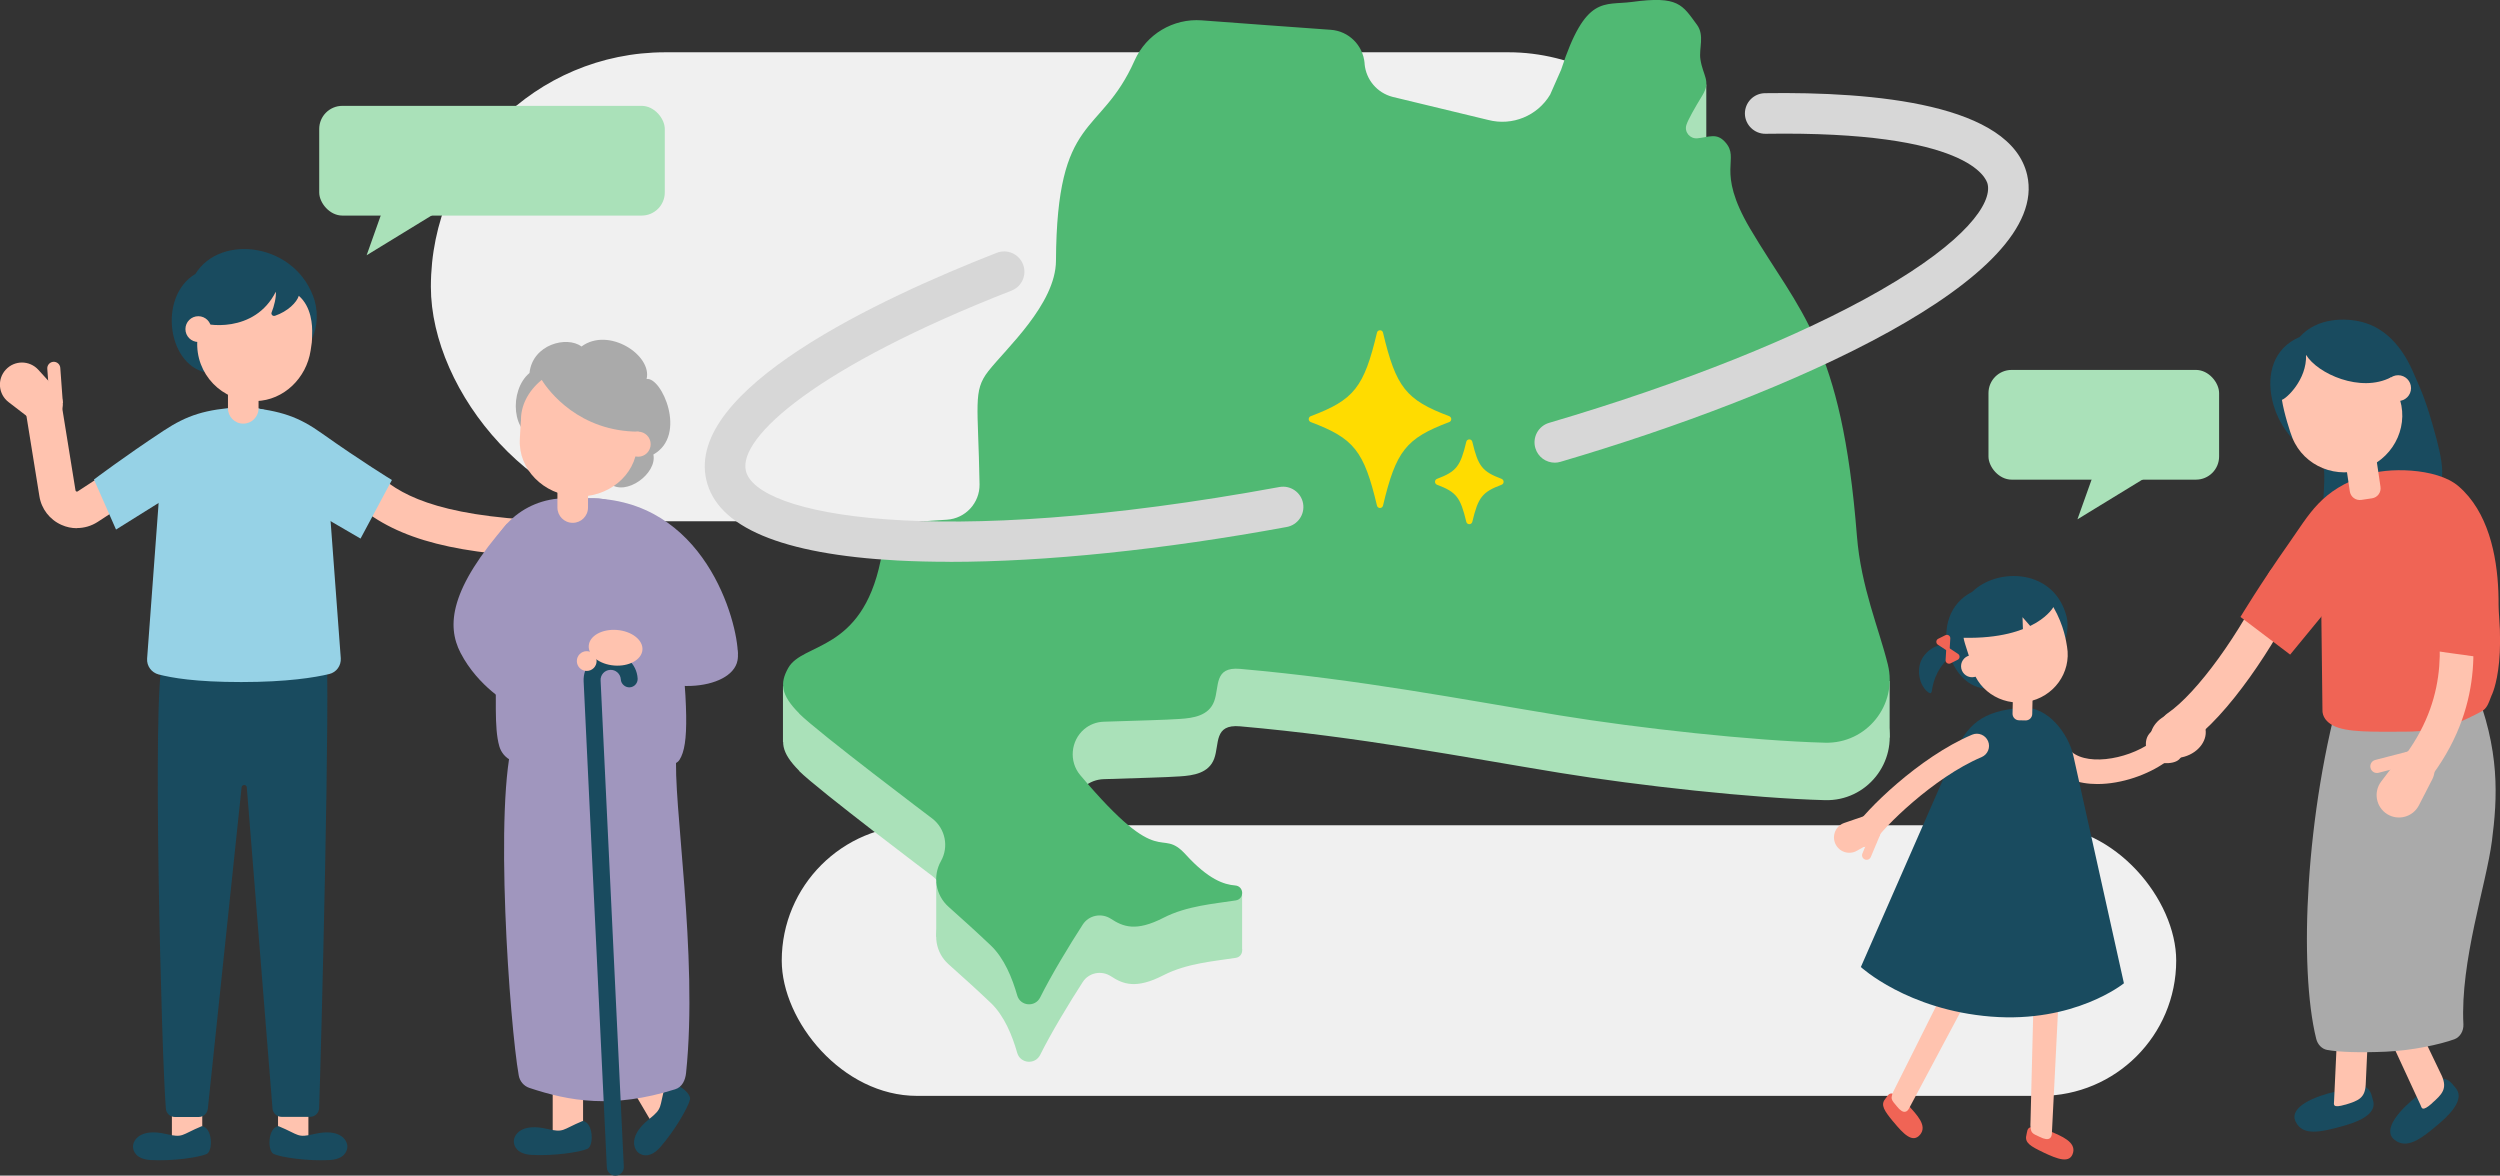
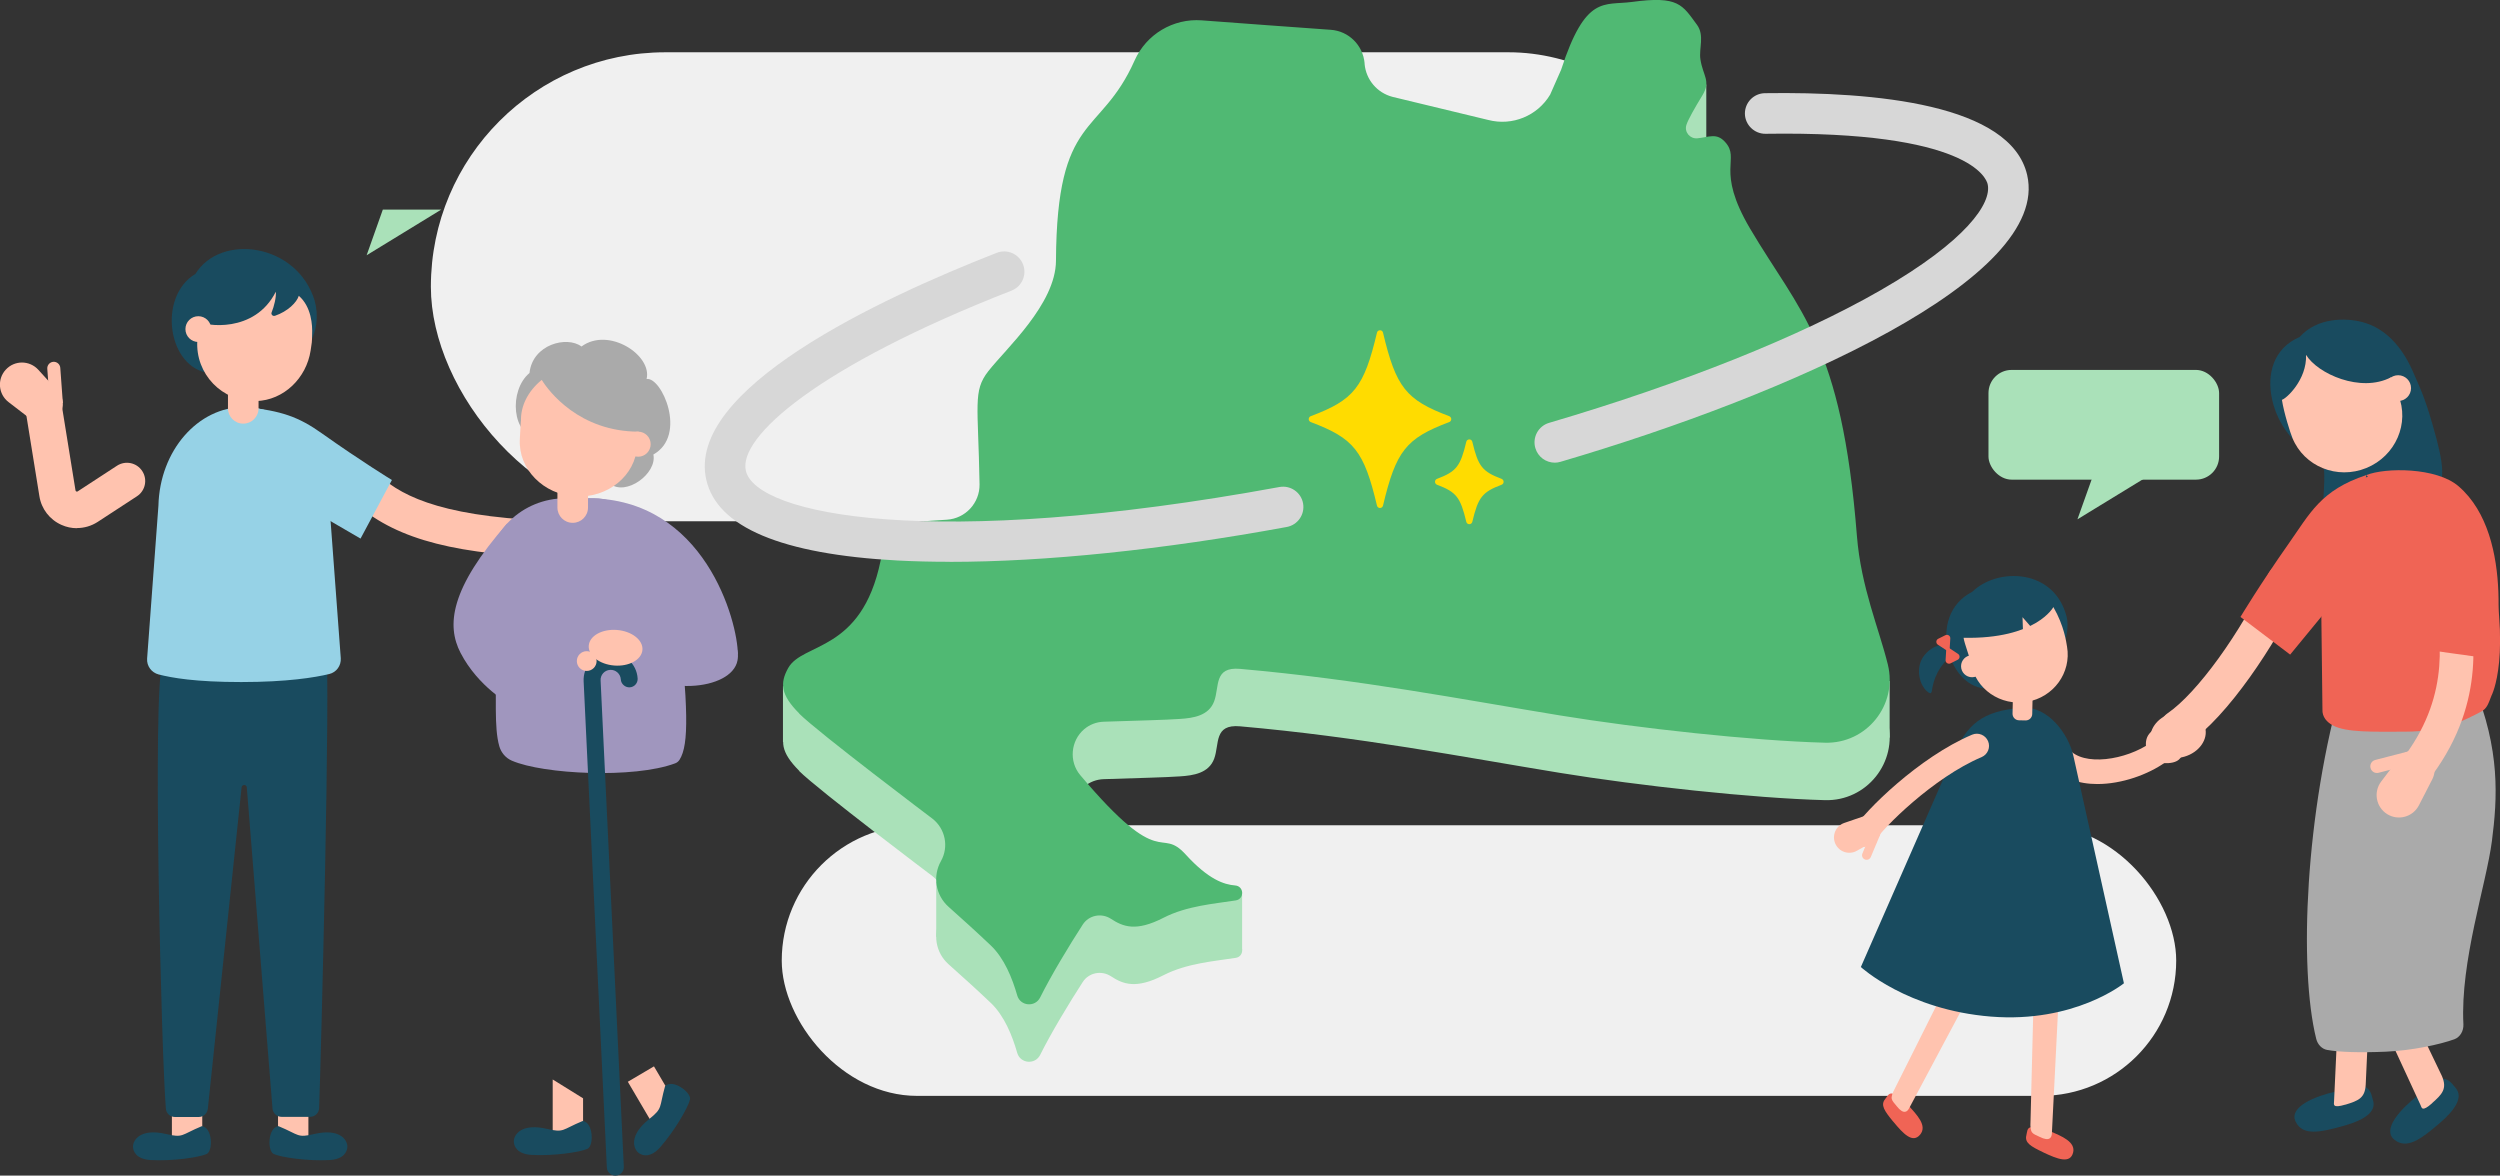
<svg xmlns="http://www.w3.org/2000/svg" id="_レイヤー_2" data-name="レイヤー 2" viewBox="0 0 349.06 164.14">
  <rect x="0" y="0" width="349.06" height="164.14" fill="#333333" stroke="none" />
  <defs>
    <style>
      .cls-1 {
        fill: none;
      }

      .cls-2 {
        fill: #ffc3af;
      }

      .cls-3 {
        fill: #a096be;
      }

      .cls-4 {
        fill: #aaa;
      }

      .cls-5 {
        fill: #f06455;
      }

      .cls-6 {
        fill: #d7d7d7;
      }

      .cls-7 {
        fill: #f0f0f0;
      }

      .cls-8 {
        fill: #194b5f;
      }

      .cls-9 {
        fill: #50b973;
      }

      .cls-10 {
        fill: #96d2e6;
      }

      .cls-11 {
        fill: #aae1b9;
      }

      .cls-12 {
        fill: #ffdc00;
      }
    </style>
  </defs>
  <g id="_イラスト" data-name="イラスト">
    <g>
      <rect class="cls-7" x="60.15" y="7.3" width="183.2" height="65.48" rx="32.74" ry="32.74" transform="translate(303.51 80.08) rotate(180)" />
      <rect class="cls-7" x="109.14" y="115.24" width="194.7" height="37.78" rx="18.89" ry="18.89" transform="translate(412.99 268.25) rotate(180)" />
      <g>
        <rect class="cls-11" x="235.06" y="11.8" width="3.18" height="7.87" />
        <rect class="cls-11" x="109.32" y="95.81" width="6.44" height="7.79" />
        <path class="cls-11" d="M111.58,107.65c2.62,2.62,18.63,14.69,18.63,14.69,1.79,1.41,2.29,3.92,1.17,5.91h0c-1.19,2.11-.75,4.77,1.06,6.38s4.01,3.6,5.9,5.4,2.99,4.55,3.69,6.98c.44,1.51,2.5,1.68,3.2.28,1.53-3.07,4.05-7.25,5.95-10.18.85-1.31,2.6-1.66,3.92-.81,1.69,1.1,3.48,1.86,7.38-.15,3.25-1.67,7.16-1.95,10.06-2.41,1.25-.2,1.17-2-.09-2.09-1.53-.12-3.71-.82-6.88-4.3-3.74-4.11-3.14,2.66-14.74-11.1-1.6-1.9-1.35-4.79.54-6.41h0c.76-.65,1.73-1.02,2.73-1.05,5.42-.18,8.43-.24,10.65-.39,1.87-.12,4.03-.44,4.78-2.47.75-2.05-.07-4.84,3.6-4.52,16.78,1.48,30.98,4.26,44.67,6.5,10.98,1.79,26.87,3.54,37.01,3.81,5.81.16,10.17-5.26,8.78-10.91-1.22-4.98-3.75-10.79-4.32-17.97-2.13-26.98-8.02-31.22-14.92-42.91-4.89-8.29-1.28-9.64-3.48-12.08-1.19-1.33-2.27-.67-3.87-.52-1.04.1-1.85-.87-1.54-1.86.22-.71,1.12-2.31,2.25-4.16,1.21-2,.06-2.68-.29-5.01-.23-1.49.61-3.34-.48-4.82-2.05-2.78-2.56-4.08-9.08-3.19-3.9.53-6.46-1.07-9.89,9.47l-1.53,3.47c-1.77,2.97-5.29,4.41-8.64,3.54l-13.38-3.23c-2.14-.56-3.7-2.4-3.89-4.61v-.1c-.23-2.51-2.22-4.47-4.71-4.65-4.72-.33-12.37-.9-18.02-1.32-3.99-.3-7.75,1.94-9.38,5.6-4.81,10.82-10.87,7.18-10.98,27.96-.03,6.06-4.87,12.32-7.29,15.44-2.16,2.78-1.4,4.62-1.21,15.78.04,2.59-4.13,4.77-6.71,4.94-6.26.42-8.13.25-9.27,5.75-2.66,12.84-10.89,11.33-12.91,14.98-1.15,2.08-1.06,3.71,1.55,6.32Z" />
        <rect class="cls-11" x="130.72" y="123.11" width="5.96" height="7.69" />
        <polygon class="cls-11" points="165.05 124.92 173.43 124.92 173.43 132.69 165.05 133.95 165.05 124.92" />
        <polygon class="cls-11" points="263.84 102.99 257.1 102.7 257.1 95.08 263.84 95.08 263.84 102.99" />
        <path class="cls-9" d="M111.58,99.63c2.62,2.62,18.63,14.69,18.63,14.69,1.79,1.41,2.29,3.92,1.17,5.91h0c-1.19,2.11-.75,4.77,1.06,6.38s4.01,3.6,5.9,5.4,2.99,4.55,3.69,6.98c.44,1.51,2.5,1.68,3.2.28,1.53-3.07,4.05-7.25,5.95-10.18.85-1.31,2.6-1.66,3.92-.81,1.69,1.1,3.48,1.86,7.38-.15,3.25-1.67,7.16-1.95,10.06-2.41,1.25-.2,1.17-2-.09-2.09-1.53-.12-3.71-.82-6.88-4.3-3.74-4.11-3.14,2.66-14.74-11.1-1.6-1.9-1.35-4.79.54-6.41h0c.76-.65,1.73-1.02,2.73-1.05,5.42-.18,8.43-.24,10.65-.39,1.87-.12,4.03-.44,4.78-2.47s-.07-4.84,3.6-4.52c16.78,1.48,30.98,4.26,44.67,6.5,10.98,1.79,26.87,3.54,37.01,3.81,5.81.16,10.17-5.26,8.78-10.91-1.22-4.98-3.75-10.79-4.32-17.97-2.13-26.98-8.02-31.22-14.92-42.91-4.89-8.29-1.28-9.64-3.48-12.08-1.19-1.33-2.27-.67-3.87-.52-1.04.1-1.85-.87-1.54-1.86.22-.71,1.12-2.31,2.25-4.16,1.21-2,.06-2.68-.29-5.01-.23-1.49.61-3.34-.48-4.82-2.05-2.78-2.56-4.08-9.08-3.19-3.9.53-6.46-1.07-9.89,9.47l-1.53,3.47c-1.77,2.97-5.29,4.41-8.64,3.54l-13.38-3.23c-2.14-.56-3.7-2.4-3.89-4.61v-.1c-.23-2.51-2.22-4.47-4.71-4.65-4.72-.33-12.37-.9-18.02-1.32-3.99-.3-7.75,1.94-9.38,5.6-4.81,10.82-10.87,7.18-10.98,27.96-.03,6.06-7.03,12.32-9.46,15.44-2.16,2.78-1.4,4.62-1.21,15.78.04,2.59-1.96,4.77-4.55,4.94-6.26.42-8.13.25-9.27,5.75-2.66,12.84-10.89,11.33-12.91,14.98-1.15,2.08-1.06,3.71,1.55,6.32Z" />
        <g>
          <path class="cls-12" d="M192.68,70.71c-.1,0-.19-.07-.21-.17-1.82-7.66-3.31-9.54-9.38-11.82-.08-.03-.14-.11-.14-.2s.06-.17.14-.2c6.07-2.29,7.56-4.16,9.38-11.82.02-.1.11-.17.21-.17s.19.07.21.17c1.82,7.66,3.31,9.54,9.38,11.82.08.03.14.11.14.2s-.06.17-.14.2c-6.07,2.29-7.56,4.16-9.38,11.82-.02.1-.11.17-.21.17Z" />
          <path class="cls-12" d="M192.68,46.55c1.85,7.77,3.34,9.65,9.52,11.97-6.17,2.32-7.67,4.21-9.52,11.97-1.85-7.77-3.34-9.65-9.52-11.97,6.17-2.32,7.67-4.21,9.52-11.97M192.68,46.11c-.2,0-.38.14-.42.33-1.82,7.65-3.2,9.39-9.25,11.67-.17.06-.28.23-.28.41s.11.34.28.41c6.05,2.28,7.43,4.02,9.25,11.67.05.2.22.33.42.33s.38-.14.42-.33c1.82-7.65,3.2-9.39,9.25-11.67.17-.06.28-.23.28-.41s-.11-.34-.28-.41c-6.05-2.28-7.43-4.02-9.25-11.67-.05-.2-.22-.33-.42-.33h0Z" />
        </g>
        <g>
          <path class="cls-12" d="M205.15,72.97c-.1,0-.19-.07-.21-.17-.83-3.49-1.46-4.29-4.22-5.33-.08-.03-.14-.11-.14-.2s.06-.17.14-.2c2.76-1.04,3.39-1.84,4.22-5.33.02-.1.11-.17.21-.17h0c.1,0,.19.07.21.17.83,3.5,1.46,4.29,4.22,5.33.08.03.14.11.14.2s-.06.17-.14.2c-2.76,1.04-3.39,1.84-4.22,5.33-.02.1-.11.17-.21.17Z" />
          <path class="cls-12" d="M205.15,61.78c.85,3.56,1.53,4.42,4.36,5.48-2.83,1.06-3.51,1.93-4.36,5.48-.85-3.56-1.53-4.42-4.36-5.48,2.83-1.06,3.51-1.93,4.36-5.48M205.15,61.35c-.2,0-.38.14-.42.33-.82,3.44-1.39,4.16-4.09,5.18-.17.06-.28.23-.28.41s.11.34.28.41c2.7,1.02,3.27,1.74,4.09,5.18.05.2.22.33.42.33s.38-.14.42-.33c.82-3.44,1.39-4.16,4.09-5.18.17-.06.28-.23.28-.41s-.11-.34-.28-.41c-2.7-1.02-3.27-1.74-4.09-5.18-.05-.2-.22-.33-.42-.33h0Z" />
        </g>
        <g>
          <ellipse class="cls-1" cx="190.83" cy="45.72" rx="91.81" ry="22.18" transform="translate(-5.39 44.1) rotate(-13)" />
          <path class="cls-6" d="M132.59,78.44c-2.54,0-4.98-.06-7.28-.18-16.19-.87-25.17-4.65-26.69-11.25-2.92-12.66,24.15-25.3,40.55-31.71,1.46-.57,3.1.15,3.67,1.61.57,1.46-.15,3.1-1.61,3.67-27.03,10.56-38.18,20.44-37.09,25.15,1.42,6.17,26.09,11.16,74.5,2.27,1.54-.28,3.02.74,3.3,2.28s-.74,3.02-2.28,3.3c-17.34,3.19-33.74,4.87-47.07,4.87Z" />
          <path class="cls-6" d="M217.09,64.6c-1.23,0-2.36-.8-2.72-2.04-.44-1.5.42-3.08,1.92-3.52,18.62-5.48,35.06-12.06,46.31-18.53,11.94-6.87,15.54-12.15,14.92-14.81-.18-.77-2.54-7.46-31.01-7.02-1.54.02-2.85-1.23-2.88-2.79-.02-1.57,1.22-2.85,2.79-2.88,15.45-.23,34.35,1.54,36.62,11.42,3.33,14.43-33.02,30.6-65.16,40.05-.27.08-.54.12-.8.12Z" />
        </g>
      </g>
      <g>
-         <rect class="cls-11" x="44.57" y="14.78" width="48.25" height="15.32" rx="3.23" ry="3.23" />
        <polyline class="cls-11" points="53.45 29.27 51.19 35.64 61.6 29.27" />
      </g>
      <g>
        <rect class="cls-11" x="277.64" y="51.65" width="32.2" height="15.32" rx="3.23" ry="3.23" />
        <polyline class="cls-11" points="292.33 66.14 290.06 72.51 300.48 66.14" />
      </g>
      <g>
        <path class="cls-8" d="M31.77,51.68c5.35-1.98,7.48,2.71,11.19-3.23,1.35-2.16,1.53-4.4.98-6.45-2.44-8.05-13.13-9.48-16.65-3.76-5.34,3.19-3.89,13.2,1.98,13.86,1.83,2.26,3.22,3.25,6.29,1.32" />
        <path class="cls-2" d="M38.37,44.09c-.28.1-.56-.19-.45-.46.35-.85.67-2.16.59-2.9-2.95,5.88-9.95,4.78-10.78,4.14-.09.99-.13,1.91-.18,2.69-.29,4.63,3.45,8.58,8.2,8.44,3.88-.11,7.03-3.21,7.62-7.05.18-1.19.19-1.1.21-2.27.06-1.25-.09-3.85-1.86-5.38-.28.91-1.51,2.17-3.35,2.8Z" />
        <rect class="cls-2" x="24" y="154.08" width="4.24" height="5.45" />
        <path class="cls-8" d="M28.18,157.24c-2.96,1.23-2.55,1.67-5.01,1.09-3.54-.82-4.6.82-4.6,1.76,0,.66.46,1.77,2.48,1.88,3.07.17,6.75-.37,7.81-.85.9-.41.83-3.72-.68-3.88Z" />
        <rect class="cls-2" x="38.83" y="154.08" width="4.24" height="5.45" transform="translate(81.89 313.62) rotate(180)" />
        <path class="cls-8" d="M45.53,90.06c.65,4.97-.7,57.1-.97,64.65-.02.69-.59,1.23-1.28,1.23h-3.96c-.65,0-1.2-.49-1.27-1.14l-3.59-44.86c-.04-.45-.69-.44-.73,0l-4.71,44.85c-.06.66-.61,1.17-1.27,1.17h-3.32c-.67,0-1.22-.5-1.27-1.17-.61-7.26-1.93-58.29-.46-62.36" />
        <g>
          <path class="cls-2" d="M8.06,58.28h0c.95-1.04.96-2.64,0-3.68l-2.72-2.98c-1.22-1.33-3.32-1.34-4.54,0h0c-1.22,1.33-1.04,3.42.39,4.52l3.19,2.45c1.12.86,2.71.72,3.66-.32Z" />
          <path class="cls-2" d="M6.74,50.51h1.82v4.92c0,.5-.41.91-.91.91h0c-.5,0-.91-.41-.91-.91v-4.92h0Z" transform="translate(19.18 106.15) rotate(175.82)" />
        </g>
        <path class="cls-2" d="M10.74,73.75c-.73,0-1.46-.15-2.15-.46-1.65-.73-2.81-2.23-3.09-4.01l-1.82-11.28c-.22-1.39.72-2.7,2.11-2.93,1.39-.23,2.7.72,2.93,2.11l1.82,11.28s.02.11.12.16c.1.05.17,0,.2-.02l5.47-3.57c1.18-.77,2.76-.44,3.53.74.77,1.18.44,2.76-.75,3.53l-5.47,3.57c-.88.57-1.88.86-2.9.86Z" />
        <path class="cls-10" d="M34.06,56.83h0c6.42,0,11.76,6.08,11.94,13.78l1.58,21.29c.07,1.03-.6,1.97-1.61,2.21-2,.48-5.86,1.12-12.29,1.12s-9.68-.59-11.53-1.06c-1-.26-1.68-1.18-1.61-2.21l1.58-21.35c.18-7.7,5.52-13.78,11.94-13.78Z" />
        <circle class="cls-2" cx="27.69" cy="45.95" r="1.8" />
-         <path class="cls-10" d="M33.67,56.83c-5.06.34-7.5,1.12-10.85,3.32-5.55,3.66-9.7,6.8-9.7,6.8l3.08,6.99,6.8-4.25" />
        <path class="cls-2" d="M76.07,77.79s-.07,0-.11,0c-13.86-.58-21.72-2.97-27.12-8.25-1.01-.99-1.02-2.6-.04-3.61.98-1.01,2.6-1.02,3.61-.04,3.07,3,8.29,6.15,23.77,6.8,1.41.06,2.5,1.25,2.44,2.65-.06,1.37-1.19,2.45-2.55,2.45Z" />
        <path class="cls-10" d="M34.24,56.83c5.05.52,7.46,1.37,10.72,3.69,5.42,3.85,9.76,6.5,9.76,6.5l-4.38,8.18-6.75-3.93" />
        <path class="cls-2" d="M33.95,53.72h0c1.18,0,2.13.96,2.13,2.13v3.29h-4.27v-3.29c0-1.18.96-2.13,2.13-2.13Z" transform="translate(67.91 112.87) rotate(180)" />
        <path class="cls-8" d="M38.89,157.24c2.96,1.23,2.55,1.67,5.01,1.09,3.54-.82,4.6.82,4.6,1.76,0,.66-.46,1.77-2.48,1.88-3.07.17-6.75-.37-7.81-.85-.9-.41-.83-3.72.68-3.88Z" />
        <g>
          <polygon class="cls-2" points="81.41 158.81 77.17 158.81 77.17 150.72 81.41 153.35 81.41 158.81" />
          <path class="cls-8" d="M81.35,156.52c-2.96,1.23-2.55,1.67-5.01,1.09-3.54-.82-4.6.82-4.6,1.76,0,.66.46,1.77,2.48,1.88,3.07.17,6.75-.37,7.81-.85.9-.41.83-3.72-.68-3.88Z" />
          <polygon class="cls-2" points="94.08 153.6 91.92 158.29 87.66 151.04 91.31 148.89 94.08 153.6" />
          <path class="cls-8" d="M92.86,151.65c-.86,3.08-.27,3.03-2.24,4.62-2.84,2.27-2.2,4.12-1.46,4.7.52.41,1.68.73,3.02-.79,2.03-2.31,3.89-5.54,4.16-6.66.23-.96-2.41-2.95-3.47-1.87Z" />
-           <path class="cls-3" d="M94.45,105.18c-.58,6.47,3.07,28.11,1.34,44.64-.11,1.02-.55,1.97-1.52,2.27-8.72,2.74-14.76,1.67-20.35-.19-.78-.26-1.35-.93-1.49-1.74-1.25-6.97-3.52-38.28-.69-47.21" />
          <path class="cls-3" d="M82.97,69.57h-4.01c-6.05,0-10.95,4.75-10.95,10.61,0,0,.87,6.28,1.14,12.12.23,4.91-.21,9.23.57,11.91.26.89.89,1.63,1.75,2,4.4,1.91,17.07,2.52,22.8.37.25-.09.45-.26.6-.48,1.38-2.16,1.19-7.3-.22-21.24-.72-7.13-5.62-15.29-11.67-15.29Z" />
          <path class="cls-4" d="M85.19,67.54c2.17,1.78,6.58-1.39,6.04-4.08,4.8-2.7,1.13-10.89-.95-10.54.82-3.31-5.29-7.34-9.09-4.54-2.05-1.53-6.84-.29-7.26,3.7-2.91,2.43-2.54,8.82,1.34,9.2" />
          <circle class="cls-2" cx="89.1" cy="62.02" r="1.75" />
          <path class="cls-3" d="M82.1,69.57c16.3,0,20.92,17.24,20.92,21.8l-9-1.45" />
          <path class="cls-2" d="M72.74,58.78c-.05-2.08.94-4.13,2.9-5.74.97,1.59,5.24,7.23,13.55,7.23-.02.94-.18,1.21-.22,1.95-.22,4.16-4.08,7.34-8.6,7.09s-8.01-3.82-7.79-7.98c.04-.74.08-1.62.15-2.55Z" />
          <path class="cls-2" d="M79.97,68.25h0c1.18,0,2.13.96,2.13,2.13v2.61h-4.27v-2.61c0-1.18.96-2.13,2.13-2.13Z" transform="translate(159.93 141.25) rotate(180)" />
          <path class="cls-3" d="M86.24,92.14c5.84,5.41,15.94,4.24,16.73.09,1.28-6.75-16.24-3.51-16.24-3.51" />
          <g>
            <path class="cls-8" d="M85.91,164.14c-.62,0-1.15-.49-1.18-1.12l-3.24-67.88c-.11-2.07,1.48-3.85,3.56-3.97,2.06-.11,3.86,1.48,3.98,3.56.04.65-.46,1.21-1.11,1.24-.6.04-1.21-.46-1.24-1.11-.04-.78-.73-1.38-1.49-1.33-.78.04-1.38.71-1.33,1.49l3.24,67.89c.03.65-.47,1.2-1.12,1.23-.02,0-.04,0-.06,0Z" />
            <g>
              <ellipse class="cls-2" cx="85.94" cy="90.44" rx="2.49" ry="3.76" transform="translate(-11.13 168.8) rotate(-85.37)" />
              <circle class="cls-2" cx="81.92" cy="92.3" r="1.38" />
            </g>
          </g>
          <path class="cls-3" d="M70.84,73.06c-8.03,9.16-8.51,14.27-6.54,18.09,2.49,4.8,6.88,7.16,6.88,7.16" />
        </g>
      </g>
      <g>
        <path class="cls-2" d="M292.85,109.47c-2.62,0-5.09-.79-6.68-2.81-.58-.74-.46-1.81.28-2.39.74-.58,1.81-.46,2.39.28,1.99,2.51,8,1.61,11.53-.89.77-.54,1.83-.36,2.37.41.54.77.36,1.83-.41,2.37-2.41,1.71-6.08,3.03-9.47,3.03Z" />
        <g>
          <path class="cls-2" d="M304.11,104.24c-.81,0-1.61-.39-2.11-1.11-.8-1.16-.5-2.75.66-3.55,4.11-2.81,10.15-11.16,14.06-19.41.6-1.27,2.12-1.82,3.4-1.21,1.27.6,1.82,2.12,1.21,3.4-3.7,7.81-10.31,17.68-15.79,21.43-.44.3-.94.45-1.44.45Z" />
          <ellipse class="cls-2" cx="304.11" cy="102.59" rx="3.92" ry="3.16" transform="translate(-16.5 87.88) rotate(-16.01)" />
        </g>
        <path class="cls-8" d="M327.32,157.17c-3.39.95-5.83,1.47-6.8-.58-.97-2.04,2.7-3.53,5.61-4.19,1.04-.24,2.13-.73,3.43-.81.75-.04,1.37.55,1.58,1.36.09.37.17.59.23.84.33,1.44-1.18,2.57-4.05,3.38Z" />
        <path class="cls-2" d="M327.47,154.23c-1.83.54-1.6,0-1.58-.48l.37-7.96,4.3.2-.25,5.44c-.09,1.88-1.01,2.26-2.84,2.81Z" />
        <path class="cls-5" d="M285.27,160.89c2.02.96,3.76,1.63,4.18.06.4-1.48-1.54-2.32-3.28-3.02-.62-.25-1.13-.33-1.92-.48-.45-.09-1.01-.2-1.18.39-.08.27-.09.49-.14.67-.27,1.06.64,1.56,2.35,2.38Z" />
        <path class="cls-2" d="M284.78,158.73c1.44.73,1.68.04,1.71-.45l.95-18.94-3.49-.36-.44,17.52c-.11,1.85.3,1.74,1.27,2.23Z" />
        <path class="cls-5" d="M264.34,156.6c1.42,1.73,2.71,3.07,3.75,1.83s-.41-2.75-1.68-4.13c-.46-.49-.89-.78-1.54-1.25-.37-.27-.83-.61-1.24-.15-.18.21-.29.41-.41.55-.7.84-.09,1.68,1.11,3.15Z" />
        <path class="cls-2" d="M264.82,154.44c.99,1.27,1.5.75,1.73.32l8.92-16.74-3-1.81-7.85,15.67c-.88,1.63-.47,1.7.2,2.56Z" />
        <path class="cls-8" d="M340.7,156.76c-2.67,2.3-4.66,3.79-6.41,2.35s.96-4.34,3.32-6.17c.84-.65,1.62-1.56,2.76-2.18.66-.36,1.48-.08,2.01.57.24.29.41.46.56.67.9,1.17.02,2.82-2.25,4.77Z" />
        <path class="cls-2" d="M339.59,154.03c-1.43,1.26-1.45.68-1.64.23l-4.34-9.39,3.98-1.64,3.38,7.05c.72,1.74.04,2.48-1.39,3.74Z" />
        <path class="cls-8" d="M340.35,69.2c-1.61,5.18-5.69,5.5-6.81,5.99-3.26,1.42-3.91-.02-7.67-1.53-3.33.57.39-9.54-2.61-10.37-5.71-1.59-9.62-13.05-2.17-16.24,2.42-2.73,6.42-2.7,8.75-2.08s5.09,2.39,7.08,6.95c1.25,2.86,1.86,4.07,3.3,9.46,1.22,4.58.78,5.72.12,7.83Z" />
        <path class="cls-4" d="M327.08,95.39c-5.19,17.98-6.15,39.72-3.68,49.66.2.79.78,1.4,1.5,1.54,1.65.31,4.59.41,8.24.25s7.51-1,9.54-1.73c.8-.29,1.32-1.16,1.27-2.1-.46-8.76,3.21-19.59,3.98-25.58s1.2-12.67-2.57-21.86" />
        <path class="cls-5" d="M332.71,66.37h0c-5.89,0-8.52,4.4-8.68,12.23l.24,20.45c-.06,1.05.63,1.8,1.48,2.25,1.86.99,5.64.87,10,.86,5.64,0,8.52-1.7,10.64-2.78.86-.44,1.04-1.12,1.48-2.25,0,0,3-5.61-.48-20.82-2.55-11.15-8.78-9.94-14.67-9.94Z" />
        <path class="cls-5" d="M330.4,66.33c-6.37,2.1-7.87,5.35-10.88,9.62-4.04,5.75-6.7,10.19-6.7,10.19l6.94,5.26,7.2-8.76" />
        <g>
          <path class="cls-2" d="M337.72,109.16c-.48,0-.97-.15-1.38-.46-1.04-.77-1.27-2.23-.5-3.27,6.41-8.73,4.91-16.88,3.92-22.27l-.12-.66c-.23-1.27.61-2.49,1.89-2.72,1.27-.23,2.49.61,2.72,1.89l.12.64c1.07,5.81,2.86,15.53-4.75,25.89-.46.62-1.17.96-1.89.96Z" />
          <g>
            <path class="cls-2" d="M338.63,105.2h0c-1.21-.76-2.81-.48-3.68.66l-2.48,3.26c-1.11,1.46-.73,3.56.82,4.54h0c1.55.98,3.61.42,4.45-1.22l1.87-3.64c.66-1.28.23-2.84-.98-3.6Z" />
            <path class="cls-2" d="M332.92,103.53h1.85v5.01c0,.5-.41.91-.91.91h-.03c-.5,0-.91-.41-.91-.91v-5.01h0Z" transform="translate(353.24 -243.39) rotate(75.48)" />
          </g>
        </g>
        <path class="cls-5" d="M330.4,66.33c2.68-1.07,9.79-1.09,12.87,1.56,8.26,7.12,4.93,24.14,4.93,24.14l-10.14-1.41,1.54-13.59" />
        <path class="cls-2" d="M321.99,49.56c1.6,2.62,7.62,5.33,11.85,3.12.39.89.72,1.73,1.01,2.44,1.63,3.98-.36,8.55-4.44,10.22-4.08,1.67-8.7-.2-10.33-4.18-.29-.7-1.18-3.46-1.47-5.34.58-.12,3.5-2.79,3.37-6.26Z" />
-         <path class="cls-2" d="M327.87,64.23h4.33v4.1c0,.78-.63,1.41-1.41,1.41h-1.51c-.78,0-1.41-.63-1.41-1.41v-4.1h0Z" transform="translate(-6.24 48.85) rotate(-8.39)" />
        <circle class="cls-2" cx="334.84" cy="54.19" r="1.8" />
        <path class="cls-8" d="M259.82,135.02s6.47,5.98,18.16,6.92c11.69.94,18.57-4.65,18.57-4.65l-7.05-31.73c-.65-3.01-3.54-6.99-7.11-6.74-5.82.41-7.8,2.51-9.56,6.52l-13.01,29.68Z" />
        <path class="cls-8" d="M277.65,96.13c-5.52.29-8.83-10.16-2.28-13.5,3.6-3.48,11.5-3.21,13.18,3.49.63,2.52-1.11,7.63-4.67,7.96" />
        <path class="cls-2" d="M274.16,89.05c.12.82.93,2.9,1.04,3.55.62,3.61,4.12,6.02,7.83,5.39s6.2-4.08,5.58-7.69c-.11-.64-.38-2.88-1.91-5.54,0,0-2.38,4.5-12.54,4.29Z" />
        <path class="cls-2" d="M281.92,97.08h.93c.5,0,.91.41.91.91v2.59h-2.75v-2.59c0-.5.41-.91.91-.91Z" transform="translate(562.59 203.7) rotate(-178.77)" />
        <polyline class="cls-2" points="283.98 87.99 282.39 86.17 282.5 89.3" />
        <path class="cls-8" d="M272.38,90.13s-2.05-.68-3.69,1.36c-1.38,1.72-.68,4.35.57,5.19.14.09.4.3.49-.31.18-1.22.71-3.4,3.36-5.4" />
        <g>
          <path class="cls-5" d="M271.77,90.23l1.62,1.07c.3.2.28.66-.05.82l-1,.5c-.33.16-.71-.09-.69-.45l.12-1.93Z" />
          <path class="cls-5" d="M272.19,91.07l.12-1.93c.02-.36-.36-.62-.69-.45l-1,.5c-.33.16-.35.62-.05.82l1.62,1.07Z" />
        </g>
        <circle class="cls-2" cx="275.35" cy="93.02" r="1.54" />
        <path class="cls-2" d="M304.39,105.89c-.95,1.19-3.87.44-3.87.44-.7-.83-1.39-2.68-.44-3.87.95-1.19,2.68-1.39,3.87-.44s1.39,2.68.44,3.87Z" />
        <path class="cls-2" d="M260.33,118.25c-.3,0-.61-.08-.88-.25-.8-.49-1.06-1.54-.57-2.34,1.46-2.39,9.03-9.93,16.47-13.08.87-.37,1.86.04,2.23.9.37.87-.04,1.86-.9,2.23-6.74,2.85-13.78,9.9-14.89,11.71-.32.53-.88.82-1.45.82Z" />
        <g>
          <path class="cls-2" d="M262.5,115.01h0c.4.9.04,1.95-.81,2.43l-2.45,1.36c-1.1.61-2.48.14-2.99-1.01h0c-.51-1.15.08-2.49,1.26-2.89l2.65-.91c.93-.32,1.95.13,2.34,1.02Z" />
          <path class="cls-2" d="M261.15,116.1h0c.35,0,.63.28.63.63v3.42h-1.27v-3.42c0-.35.28-.63.63-.63Z" transform="translate(455.98 328.36) rotate(-157.16)" />
        </g>
      </g>
    </g>
  </g>
</svg>